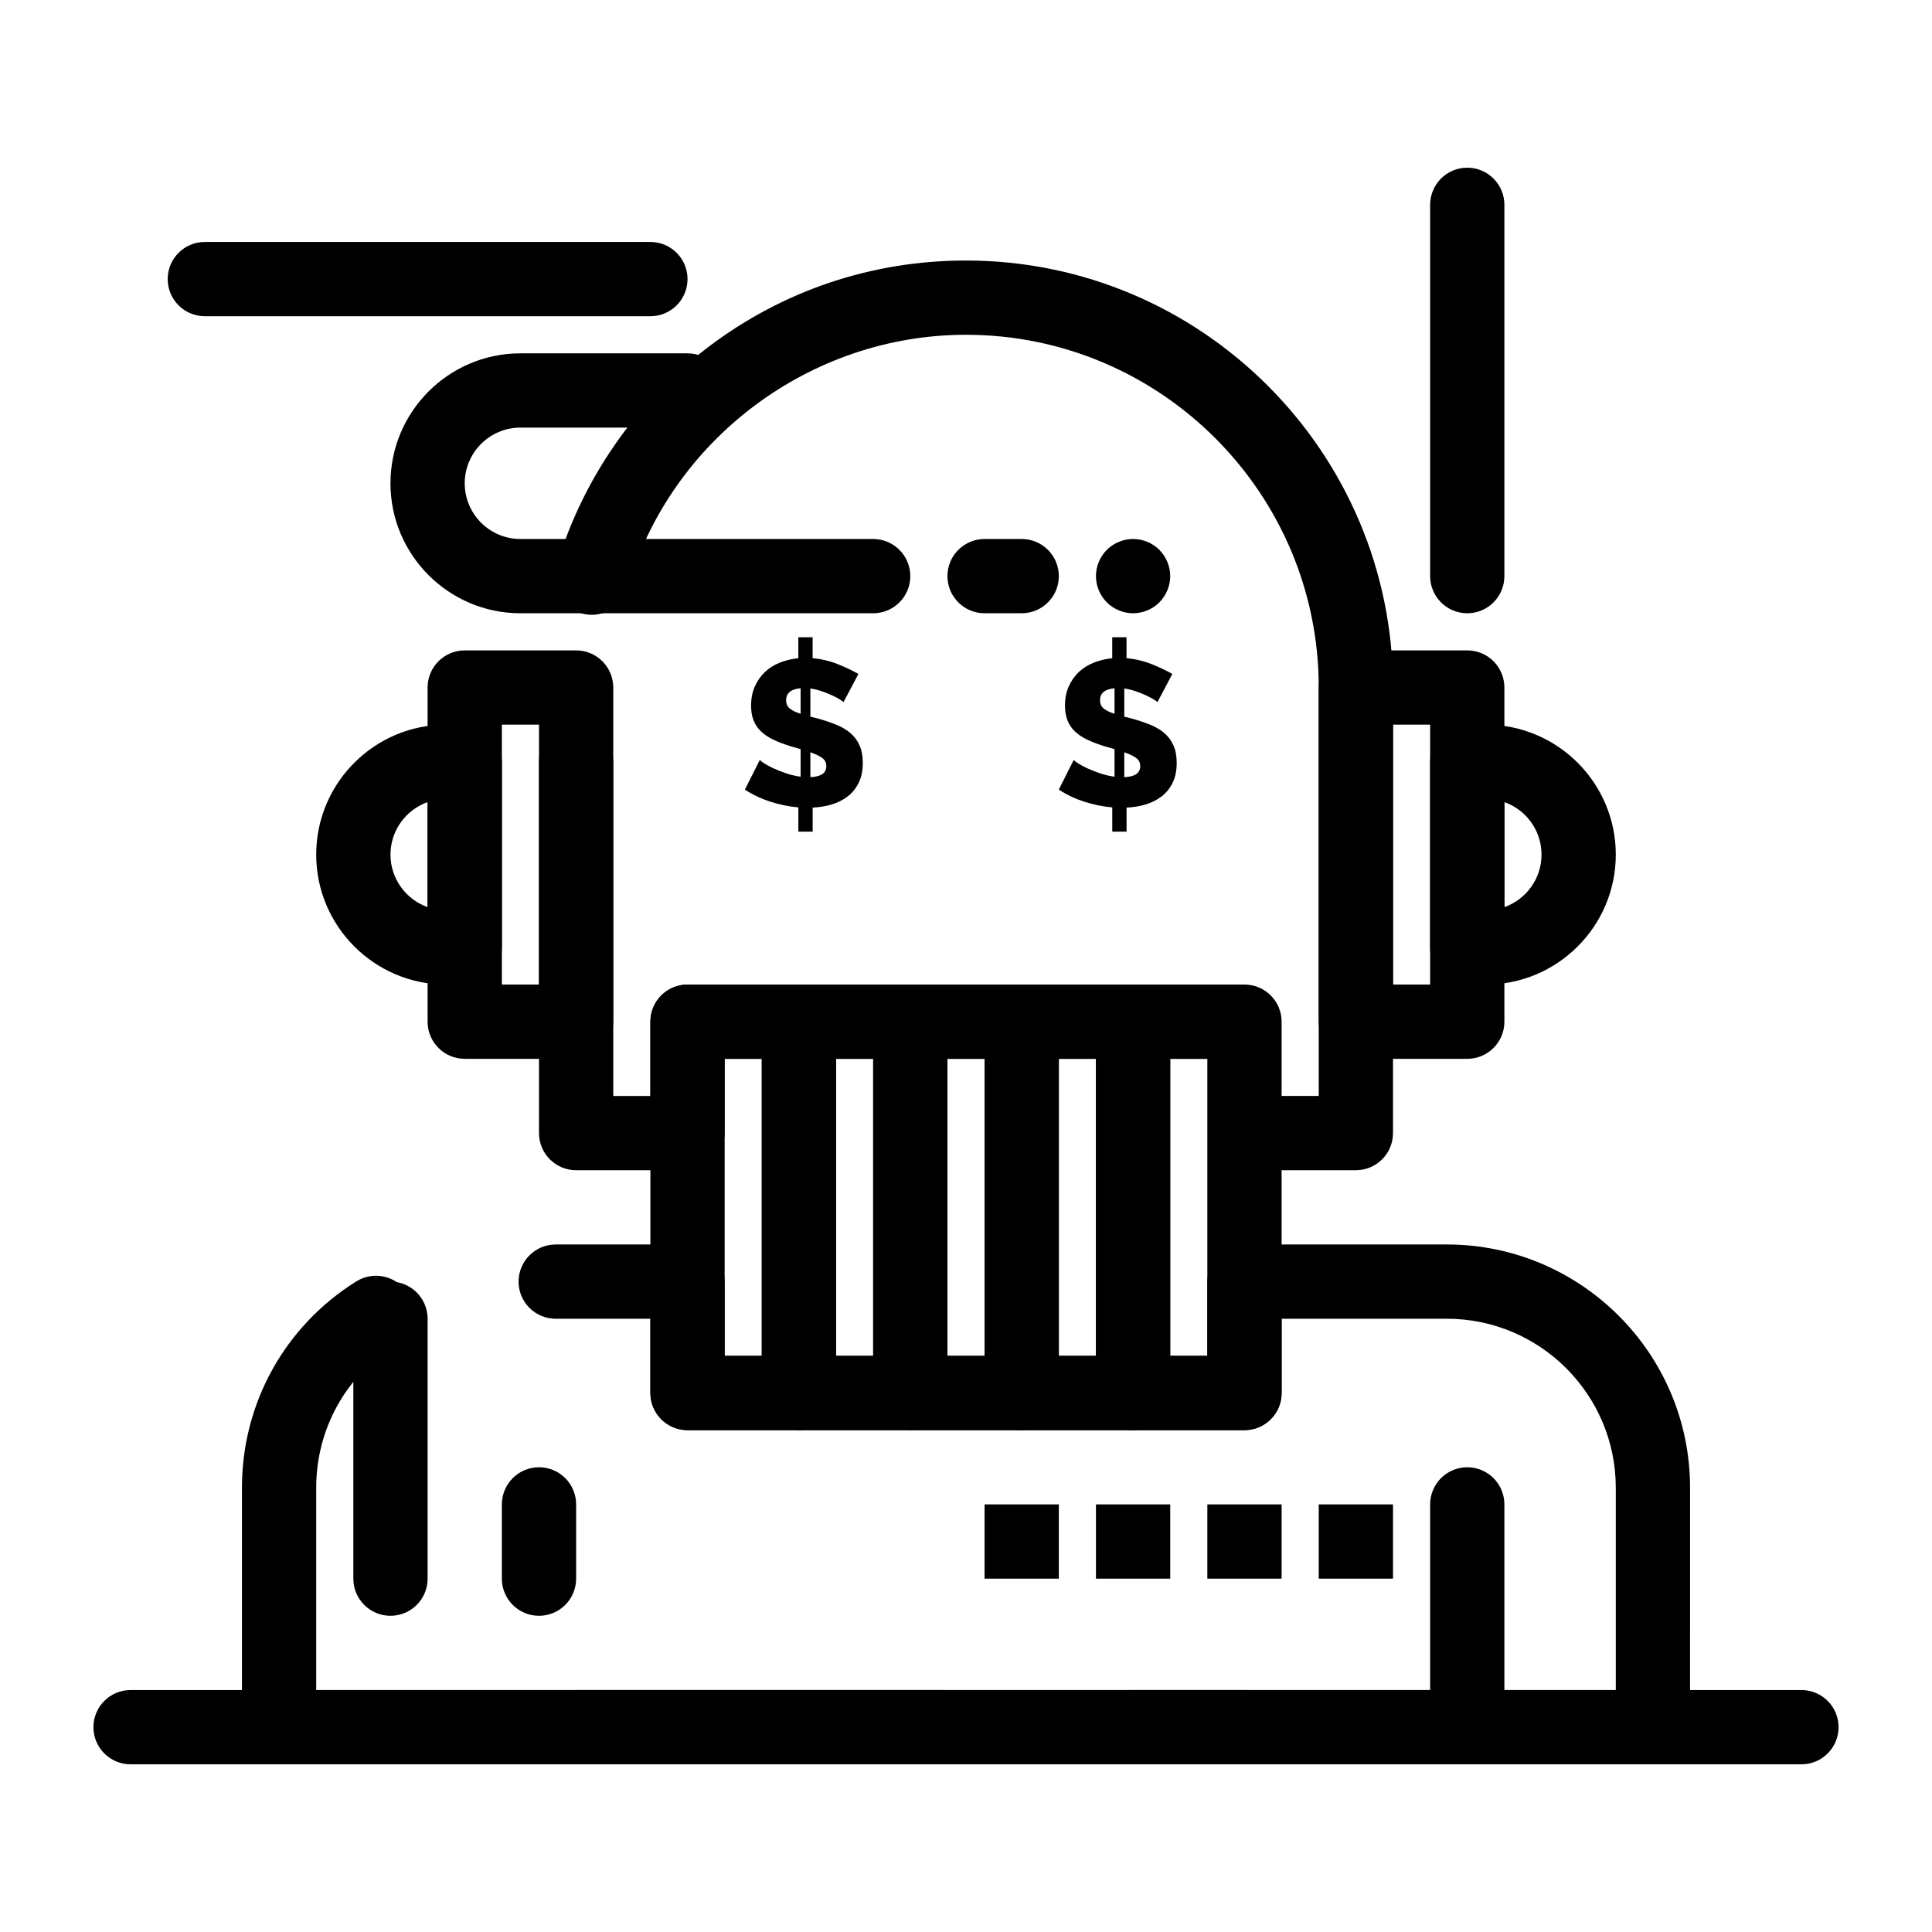
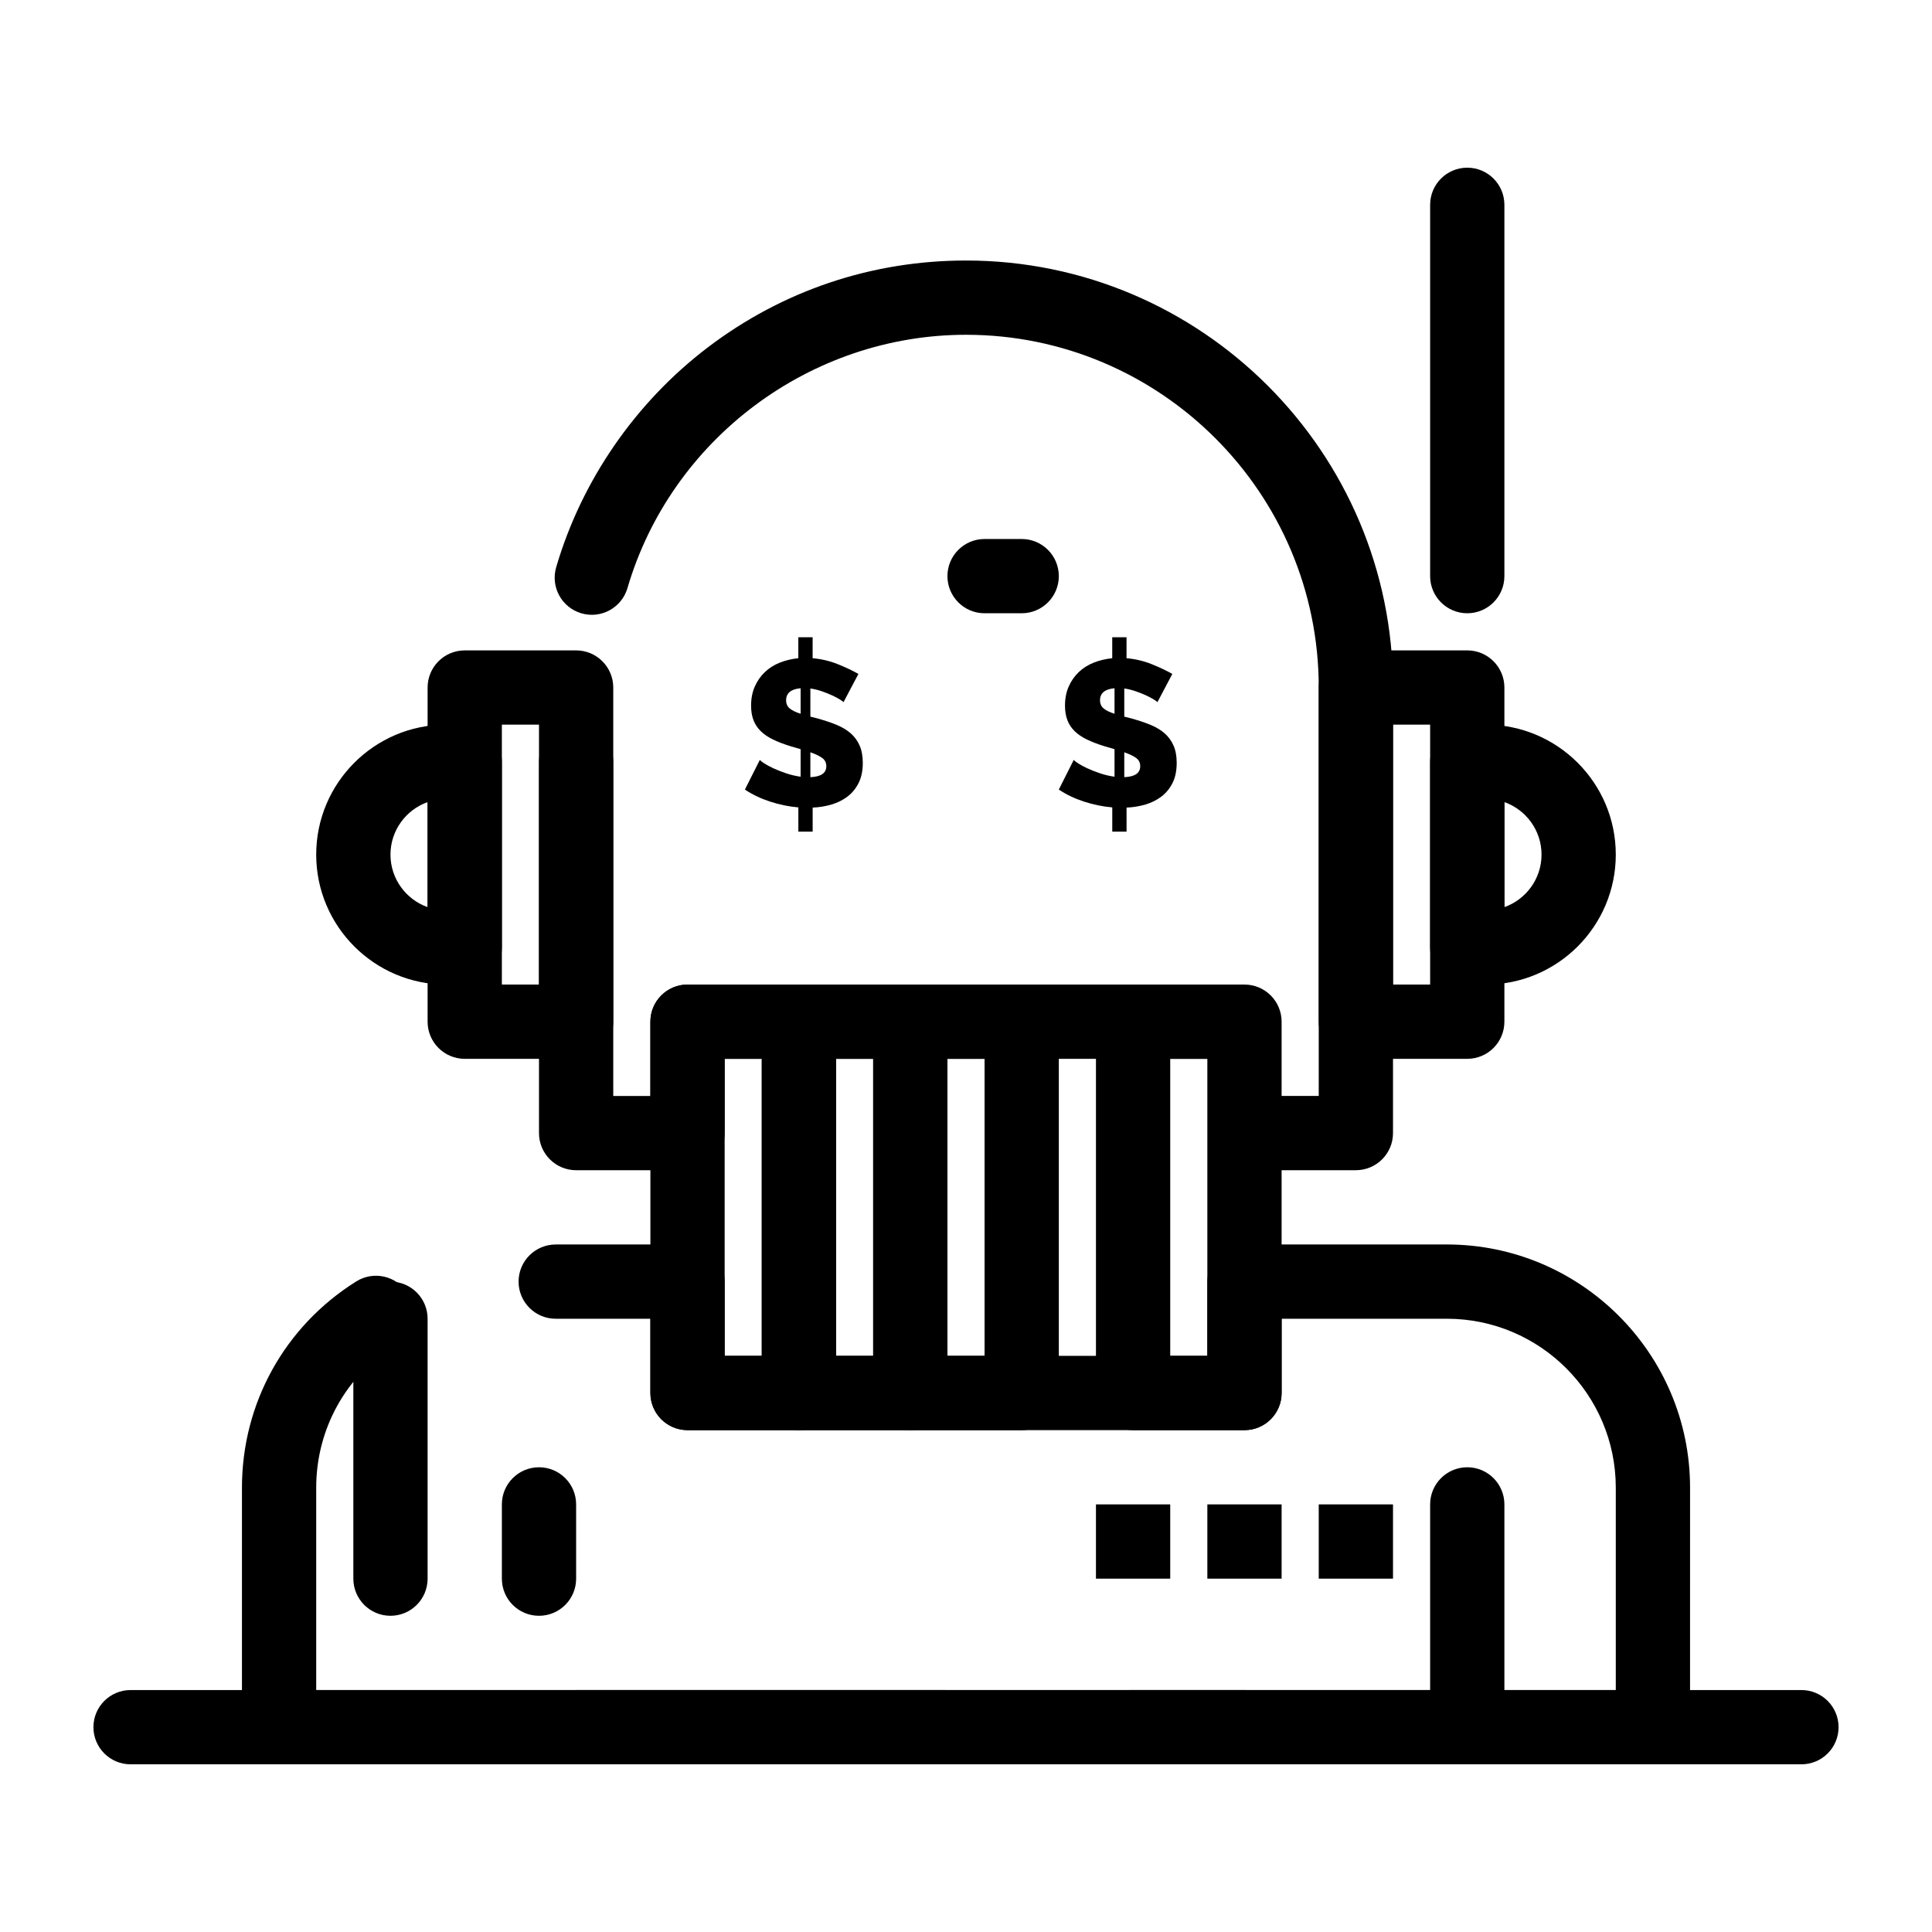
<svg xmlns="http://www.w3.org/2000/svg" fill="#000000" width="800px" height="800px" version="1.1" viewBox="144 144 512 512">
  <g>
-     <path d="m375.4 306.52h-93.48c-18.992 0-34.441-15.449-34.441-34.441s15.449-34.441 34.441-34.441h44.281c5.434 0 9.84 4.406 9.84 9.84 0 5.434-4.406 9.84-9.84 9.84h-44.281c-8.141 0-14.762 6.621-14.762 14.762s6.621 14.762 14.762 14.762h93.48c5.434 0 9.84 4.406 9.84 9.84 0 5.434-4.406 9.84-9.84 9.84z" />
-     <path d="m316.36 227.8h-118.08c-5.434 0-9.84-4.406-9.84-9.84 0-5.434 4.406-9.84 9.84-9.84h118.08c5.434 0 9.84 4.406 9.84 9.84 0 5.438-4.406 9.84-9.84 9.84z" />
    <path d="m532.84 424.6h-29.52c-5.434 0-9.84-4.406-9.84-9.84v-88.559c0-5.434 4.406-9.84 9.84-9.84h29.52c5.434 0 9.84 4.406 9.84 9.84v88.559c0 5.434-4.406 9.84-9.84 9.84zm-19.68-19.68h9.84v-68.879h-9.84z" />
    <path d="m537.76 404.92h-4.922c-5.434 0-9.84-4.406-9.84-9.84v-49.199c0-5.434 4.406-9.84 9.84-9.84h4.922c18.992 0 34.441 15.449 34.441 34.441 0 18.988-15.449 34.438-34.441 34.438zm4.922-48.355v27.832c5.727-2.031 9.84-7.504 9.84-13.918 0-6.41-4.113-11.887-9.84-13.914z" />
    <path d="m296.68 424.6h-29.52c-5.434 0-9.84-4.406-9.84-9.84v-88.559c0-5.434 4.406-9.84 9.84-9.84h29.52c5.434 0 9.84 4.406 9.84 9.84v88.559c0 5.434-4.406 9.84-9.84 9.84zm-19.68-19.68h9.84v-68.879h-9.84z" />
    <path d="m267.16 404.92h-4.922c-18.992 0-34.441-15.449-34.441-34.441 0-18.992 15.449-34.441 34.441-34.441h4.922c5.434 0 9.84 4.406 9.84 9.84v49.199c0.004 5.438-4.402 9.844-9.84 9.844zm-9.84-48.355c-5.727 2.031-9.84 7.504-9.84 13.918 0 6.414 4.113 11.887 9.84 13.918z" />
    <path d="m532.84 306.52c-5.434 0-9.84-4.406-9.84-9.84v-98.402c0-5.434 4.406-9.84 9.84-9.84s9.84 4.406 9.84 9.84v98.398c0 5.438-4.406 9.844-9.84 9.844z" />
    <path d="m582.04 611.56h-138.46c-5.434 0-9.84-4.406-9.84-9.84s4.406-9.84 9.84-9.84h128.62v-53.629c0-24.688-20.086-44.773-44.773-44.773l-43.785 0.004v19.68c0 5.434-4.406 9.84-9.84 9.84h-147.6c-5.434 0-9.84-4.406-9.84-9.84v-19.68h-25.094c-5.434 0-9.84-4.406-9.84-9.84s4.406-9.84 9.84-9.84l34.934-0.004c5.434 0 9.84 4.406 9.84 9.84v19.68h127.92v-19.68c0-5.434 4.406-9.84 9.84-9.84h53.629c35.539 0 64.453 28.914 64.453 64.453l-0.004 63.469c0 5.434-4.406 9.84-9.84 9.84zm-187.66 0h-176.42c-5.434 0-9.84-4.406-9.84-9.84v-63.469c0-22.355 11.324-42.789 30.297-54.664 4.606-2.883 10.68-1.488 13.562 3.121 2.883 4.606 1.488 10.68-3.121 13.562-13.184 8.25-21.059 22.449-21.059 37.98v53.629h166.58c5.434 0 9.84 4.406 9.84 9.84s-4.402 9.84-9.84 9.84z" />
    <path d="m503.32 454.12h-19.68c-5.434 0-9.84-4.406-9.84-9.84s4.406-9.84 9.84-9.84h9.84v-108.24c0-51.547-41.934-93.48-93.48-93.48-41.238 0-78.133 27.605-89.719 67.137-1.527 5.215-6.996 8.203-12.211 6.676-5.215-1.527-8.203-6.996-6.676-12.211 6.738-22.992 21.008-43.68 40.176-58.254 19.812-15.066 43.477-23.027 68.43-23.027 62.398 0 113.16 50.766 113.16 113.16v118.08c0 5.434-4.406 9.836-9.84 9.836zm-177.12 0h-29.52c-5.434 0-9.84-4.406-9.84-9.84v-98.398c0-5.434 4.406-9.84 9.84-9.84 5.434 0 9.84 4.406 9.84 9.84v88.559h9.84v-19.68c0-5.434 4.406-9.84 9.84-9.84h137.76c5.434 0 9.84 4.406 9.84 9.84 0 5.434-4.406 9.84-9.84 9.84h-127.92v19.68c0 5.438-4.406 9.84-9.84 9.84z" />
    <path d="m355.72 523h-29.52c-5.434 0-9.84-4.406-9.84-9.84v-98.402c0-5.434 4.406-9.84 9.84-9.84h29.52c5.434 0 9.84 4.406 9.84 9.84v98.398c0 5.438-4.406 9.844-9.84 9.844zm-19.68-19.68h9.84v-78.719h-9.84z" />
    <path d="m385.24 523h-29.52c-5.434 0-9.84-4.406-9.84-9.84v-98.402c0-5.434 4.406-9.84 9.84-9.84h29.52c5.434 0 9.84 4.406 9.84 9.84v98.398c0 5.438-4.406 9.844-9.84 9.844zm-19.68-19.68h9.84v-78.719h-9.84z" />
    <path d="m414.76 523h-29.52c-5.434 0-9.84-4.406-9.84-9.84v-98.402c0-5.434 4.406-9.84 9.84-9.84h29.52c5.434 0 9.84 4.406 9.84 9.84v98.398c0 5.438-4.406 9.844-9.84 9.844zm-19.68-19.68h9.84v-78.719h-9.84z" />
-     <path d="m444.28 523h-29.52c-5.434 0-9.84-4.406-9.84-9.84v-98.402c0-5.434 4.406-9.84 9.84-9.84h29.52c5.434 0 9.84 4.406 9.84 9.84v98.398c0 5.438-4.406 9.844-9.84 9.844zm-19.68-19.68h9.84v-78.719h-9.84z" />
    <path d="m473.8 523h-29.52c-5.434 0-9.84-4.406-9.84-9.84v-98.402c0-5.434 4.406-9.84 9.84-9.84h29.52c5.434 0 9.84 4.406 9.84 9.84v98.398c0.004 5.438-4.406 9.844-9.84 9.844zm-19.68-19.68h9.84v-78.719h-9.84z" />
    <path d="m532.84 611.56h-236.16c-5.434 0-9.84-4.406-9.84-9.84s4.406-9.84 9.84-9.84h226.32v-49.199c0-5.434 4.406-9.84 9.84-9.84s9.84 4.406 9.84 9.84v59.039c0 5.434-4.406 9.84-9.84 9.84zm-246-39.359c-5.434 0-9.84-4.406-9.84-9.84v-19.68c0-5.434 4.406-9.84 9.84-9.84s9.84 4.406 9.84 9.84v19.68c0 5.434-4.406 9.84-9.84 9.84z" />
    <path d="m247.48 572.2c-5.434 0-9.84-4.406-9.84-9.84v-68.879c0-5.434 4.406-9.84 9.84-9.84 5.434 0 9.84 4.406 9.84 9.84v68.879c0 5.434-4.402 9.84-9.84 9.84z" />
    <path d="m414.76 306.52h-9.84c-5.434 0-9.84-4.406-9.84-9.84 0-5.434 4.406-9.84 9.84-9.84h9.84c5.434 0 9.84 4.406 9.84 9.84 0 5.434-4.406 9.84-9.84 9.84z" />
-     <path d="m444.28 306.52c-2.59 0-5.125-1.055-6.957-2.883-1.832-1.832-2.883-4.367-2.883-6.957 0-2.598 1.051-5.125 2.883-6.965 1.832-1.832 4.367-2.875 6.957-2.875s5.125 1.043 6.957 2.875c1.832 1.84 2.883 4.379 2.883 6.965 0 2.59-1.055 5.125-2.883 6.957s-4.367 2.883-6.957 2.883z" />
    <path d="m621.4 611.56h-98.398c-5.434 0-9.84-4.406-9.84-9.84s4.406-9.84 9.84-9.84h98.398c5.434 0 9.84 4.406 9.84 9.84s-4.406 9.84-9.84 9.84zm-147.6 0h-295.2c-5.434 0-9.84-4.406-9.84-9.84s4.406-9.84 9.84-9.84h295.2c5.434 0 9.84 4.406 9.84 9.84 0.004 5.434-4.406 9.84-9.84 9.84z" />
    <path d="m367.54 330.08c-0.109-0.145-0.43-0.383-0.961-0.715-0.531-0.328-1.207-0.688-2.031-1.07s-1.738-0.75-2.746-1.098c-1.008-0.348-2.023-0.594-3.047-0.742v7.465l1.758 0.438c1.867 0.512 3.551 1.07 5.051 1.676 1.5 0.605 2.773 1.355 3.816 2.25 1.043 0.898 1.848 1.988 2.414 3.266 0.566 1.281 0.852 2.82 0.852 4.613 0 2.086-0.367 3.863-1.098 5.324-0.734 1.465-1.711 2.664-2.938 3.598-1.227 0.934-2.637 1.637-4.227 2.113-1.594 0.473-3.266 0.75-5.023 0.824v6.371h-3.789v-6.422c-2.527-0.219-5.023-0.73-7.496-1.539-2.473-0.805-4.695-1.867-6.672-3.184l3.953-7.852c0.145 0.184 0.539 0.484 1.18 0.906 0.641 0.422 1.457 0.859 2.441 1.316 0.988 0.457 2.106 0.898 3.348 1.316 1.242 0.422 2.523 0.723 3.844 0.906v-7.301l-2.637-0.77c-1.793-0.551-3.348-1.145-4.668-1.785-1.316-0.641-2.406-1.379-3.266-2.223-0.859-0.84-1.5-1.812-1.922-2.91-0.422-1.098-0.633-2.379-0.633-3.844 0-1.902 0.328-3.594 0.988-5.078s1.547-2.754 2.664-3.816c1.117-1.062 2.434-1.895 3.953-2.5 1.52-0.602 3.156-0.996 4.914-1.18v-5.547h3.789v5.547c2.379 0.219 4.613 0.75 6.699 1.594 2.086 0.84 3.898 1.703 5.438 2.578zm-15.211-0.496c0 0.914 0.32 1.637 0.961 2.168s1.602 1 2.883 1.398v-6.754c-2.562 0.223-3.844 1.285-3.844 3.188zm10.652 17.461c0-0.953-0.383-1.691-1.152-2.223s-1.793-1.016-3.074-1.457v6.59c2.816-0.109 4.227-1.078 4.227-2.91z" />
    <path d="m450.73 330.08c-0.109-0.145-0.43-0.383-0.961-0.715-0.531-0.328-1.207-0.688-2.031-1.07-0.824-0.383-1.738-0.75-2.746-1.098-1.004-0.348-2.023-0.594-3.047-0.742v7.465l1.758 0.438c1.867 0.512 3.551 1.07 5.051 1.676 1.5 0.605 2.773 1.355 3.816 2.25 1.043 0.898 1.848 1.988 2.414 3.266 0.566 1.281 0.852 2.82 0.852 4.613 0 2.086-0.367 3.863-1.098 5.324-0.73 1.465-1.711 2.664-2.938 3.598-1.227 0.934-2.637 1.637-4.227 2.113-1.594 0.473-3.266 0.75-5.023 0.824v6.371h-3.789v-6.422c-2.527-0.219-5.023-0.73-7.496-1.539-2.473-0.805-4.695-1.867-6.672-3.184l3.953-7.852c0.145 0.184 0.539 0.484 1.18 0.906 0.641 0.422 1.457 0.859 2.441 1.316 0.988 0.457 2.106 0.898 3.348 1.316 1.246 0.422 2.523 0.723 3.844 0.906v-7.301l-2.637-0.77c-1.793-0.551-3.348-1.145-4.668-1.785-1.316-0.641-2.406-1.379-3.266-2.223-0.859-0.84-1.5-1.812-1.922-2.91-0.422-1.098-0.633-2.379-0.633-3.844 0-1.902 0.328-3.594 0.988-5.078 0.66-1.484 1.547-2.754 2.664-3.816s2.434-1.895 3.953-2.5c1.52-0.602 3.156-0.996 4.914-1.18v-5.547h3.789v5.547c2.379 0.219 4.613 0.75 6.699 1.594 2.086 0.84 3.898 1.703 5.438 2.578zm-15.211-0.496c0 0.914 0.32 1.637 0.961 2.168s1.602 1 2.883 1.398v-6.754c-2.562 0.223-3.844 1.285-3.844 3.188zm10.652 17.461c0-0.953-0.383-1.691-1.152-2.223-0.77-0.531-1.793-1.016-3.074-1.457v6.59c2.816-0.109 4.227-1.078 4.227-2.91z" />
    <path d="m493.48 542.68h19.68v19.68h-19.68z" />
    <path d="m463.96 542.68h19.68v19.68h-19.68z" />
    <path d="m434.44 542.68h19.68v19.68h-19.68z" />
-     <path d="m404.92 542.68h19.68v19.68h-19.68z" />
  </g>
</svg>